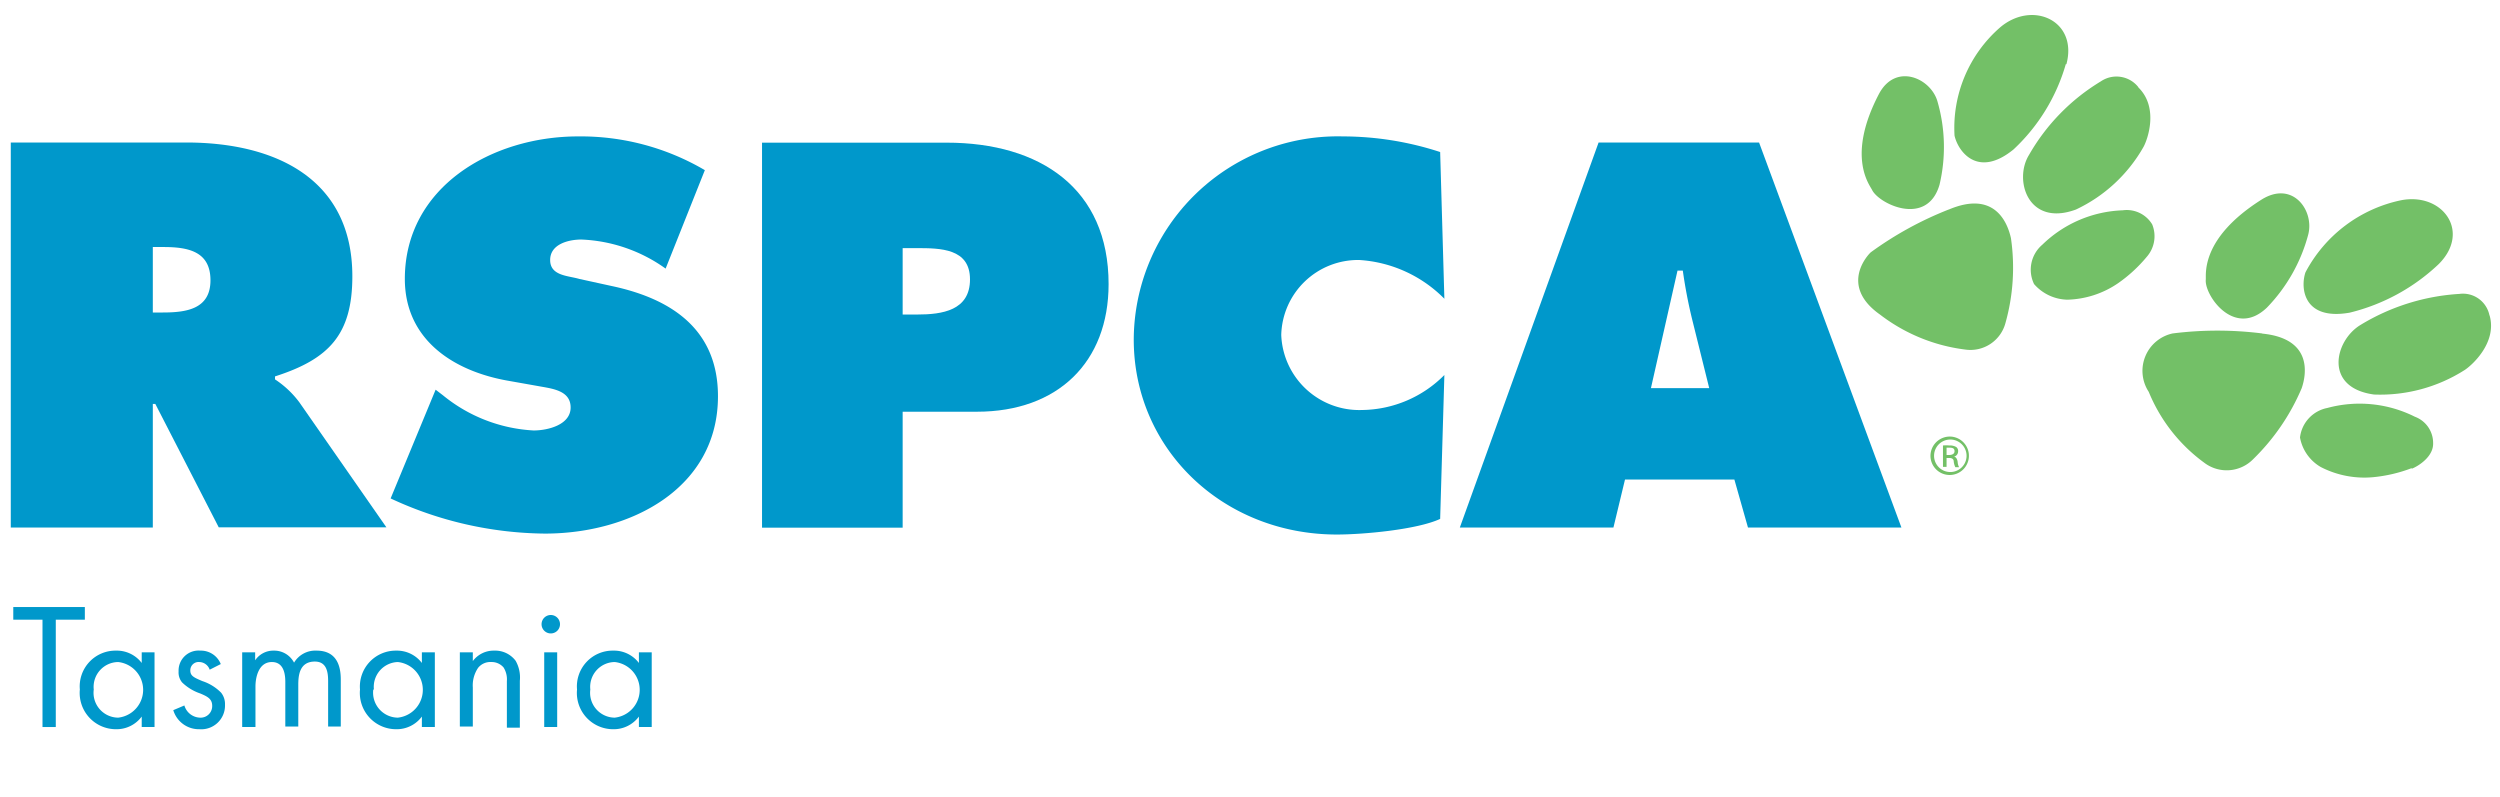
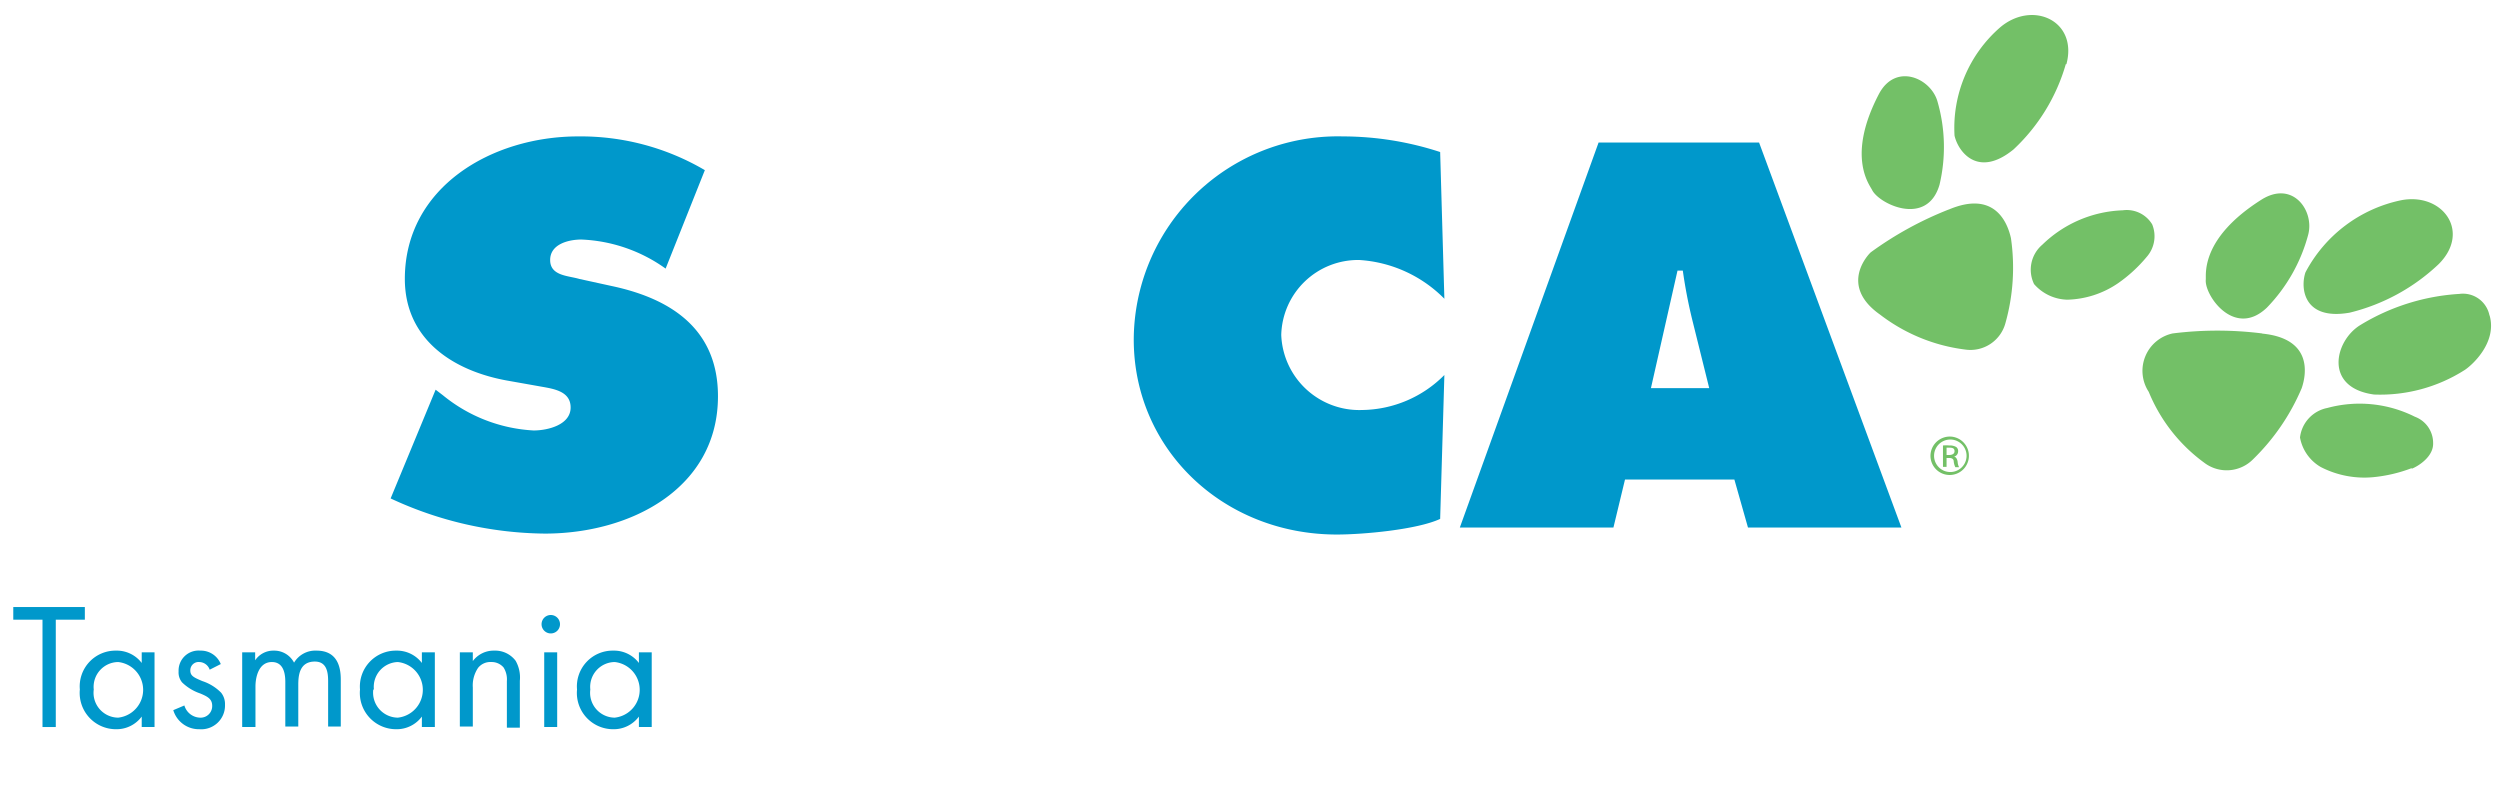
<svg xmlns="http://www.w3.org/2000/svg" id="Layer_1" data-name="Layer 1" viewBox="0 0 160 51">
  <g>
    <path d="M159.33,20.21a1.73,1.73,0,0,0-1.93-1.4,13.75,13.75,0,0,0-6.35,2c-1.63,1-2.35,4,.89,4.44a10.07,10.07,0,0,0,5.8-1.57c.45-.29,2.1-1.75,1.59-3.51" style="fill: #73c067" />
    <path d="M147.73,15c.39-1.53-1-3.48-3-2.22-3.9,2.47-3.53,4.76-3.56,5.12-.09,1,1.83,3.77,3.91,1.79A10.62,10.62,0,0,0,147.73,15" style="fill: #73c067" />
    <path d="M156.09,16.89c2.07-2.09.21-4.6-2.44-4.07a9,9,0,0,0-6.1,4.61c-.34,1-.13,3.1,2.83,2.58a12.62,12.62,0,0,0,5.71-3.12" style="fill: #73c067" />
    <path d="M154.35,30c.41-.16,1.4-.77,1.37-1.64a1.79,1.79,0,0,0-1.17-1.69,7.89,7.89,0,0,0-5.6-.56A2.18,2.18,0,0,0,147.2,28a2.75,2.75,0,0,0,1.33,1.89,6.08,6.08,0,0,0,3.35.65,9.41,9.41,0,0,0,2.47-.58" style="fill: #73c067" />
    <path d="M144.78,21.34a22.94,22.94,0,0,0-5.73,0,2.45,2.45,0,0,0-1.53,3.74,10.56,10.56,0,0,0,3.56,4.54,2.37,2.37,0,0,0,3.12-.23,13.92,13.92,0,0,0,3.11-4.55c.34-1,.62-3.18-2.53-3.49" style="fill: #73c067" />
    <path d="M124.58,29.12h.16c.19,0,.35-.07.35-.24s-.09-.23-.35-.23h-.16Zm0,.76h-.23V28.51a2.25,2.25,0,0,1,.4,0,.81.81,0,0,1,.45.1.32.32,0,0,1,.12.28.35.35,0,0,1-.27.34h0c.12,0,.21.13.24.33a.84.84,0,0,0,.09.34h-.24a1.16,1.16,0,0,1-.1-.35c0-.18-.12-.24-.3-.24h-.16v.59Zm.24-1.75a1,1,0,0,0,0,2.08,1,1,0,0,0,0-2.08Zm0-.19a1.23,1.23,0,1,1-1.27,1.23,1.24,1.24,0,0,1,1.27-1.23Z" style="fill: #73c067" />
    <path d="M124,6.5C123.58,5,121.33,4,120.26,6c-2.1,4-.61,5.82-.45,6.15.44.91,3.53,2.39,4.32-.33A10.48,10.48,0,0,0,124,6.5" style="fill: #73c067" />
    <path d="M124.74,13.4a22.29,22.29,0,0,0-5,2.74c-.12.09-2.1,2.11.59,4a11.22,11.22,0,0,0,5.43,2.23,2.32,2.32,0,0,0,2.59-1.7,13.1,13.1,0,0,0,.35-5.43c-.24-1.08-1.1-3.06-4-1.82" style="fill: #73c067" />
    <path d="M132.25,4.11C133,1.31,130.06,0,128,1.76a8.53,8.53,0,0,0-2.91,6.92c.22,1,1.48,2.76,3.78.88a12,12,0,0,0,3.34-5.45" style="fill: #73c067" />
-     <path d="M136.84,5.56a1.78,1.78,0,0,0-2.39-.35,13.06,13.06,0,0,0-4.59,4.7c-1,1.6-.07,4.63,3,3.5a9.72,9.72,0,0,0,4.32-4c.26-.46,1-2.51-.32-3.81" style="fill: #73c067" />
    <path d="M137.39,16.44a2,2,0,0,0,.35-2.08,1.9,1.9,0,0,0-1.89-.9,7.76,7.76,0,0,0-5.14,2.2,2.1,2.1,0,0,0-.53,2.52,2.91,2.91,0,0,0,2.13,1,6,6,0,0,0,3.24-1.05,9.21,9.21,0,0,0,1.84-1.69" style="fill: #73c067" />
-     <path d="M9.78,20h.64c1.53,0,3.05-.23,3.05-2.06s-1.39-2.13-3-2.13H9.78V20ZM.69,9.12H11.91c5.76,0,10.64,2.35,10.64,8.56,0,3.73-1.49,5.3-4.95,6.41v.19a6.16,6.16,0,0,1,1.56,1.47l5.57,8H14L9.94,25.85H9.78v7.91H.69Z" style="fill: #0098cb" />
    <path d="M27.88,24.94l.47.36a10,10,0,0,0,5.8,2.25c.91,0,2.37-.36,2.37-1.47s-1.22-1.21-2.07-1.37l-1.86-.33c-3.63-.62-6.68-2.68-6.68-6.53C25.91,12,31.44,8.73,37,8.73a15.67,15.67,0,0,1,8.11,2.16l-2.51,6.3a9.94,9.94,0,0,0-5.39-1.86c-.82,0-2,.29-2,1.31s1.15,1,1.86,1.21l2.1.46c3.94.84,6.78,2.87,6.78,7.05,0,5.88-5.56,8.79-11.08,8.79A23.8,23.8,0,0,1,25,31.9Z" style="fill: #0098cb" />
-     <path d="M57.77,20.13h.92c1.62,0,3.39-.26,3.39-2.25s-1.9-2-3.43-2h-.88v4.28Zm-9-11H60.58c6,0,10.37,2.94,10.37,9.05,0,5-3.25,8.17-8.43,8.17H57.77v7.42h-9Z" style="fill: #0098cb" />
    <path d="M92.44,19.12A8.39,8.39,0,0,0,87,16.64a4.92,4.92,0,0,0-5,4.8,5,5,0,0,0,5.18,4.8A7.53,7.53,0,0,0,92.44,24l-.27,9.21c-1.49.69-4.94,1-6.61,1-7.28,0-13-5.46-13-12.48A13.06,13.06,0,0,1,85.94,8.73a20.12,20.12,0,0,1,6.23,1Z" style="fill: #0098cb" />
    <path d="M109.39,24.84l-1.08-4.35a31.63,31.63,0,0,1-.61-3.17h-.34l-1.7,7.52Zm-6.13,8.92H93.43l8.88-24.64h10.27l9.11,24.64h-9.82L111,30.69h-7Z" style="fill: #0098cb" />
  </g>
  <g>
    <path d="M3.57,39.66v6.87H2.72V39.66H.85v-.81H5.43v.81Z" style="fill: #0098cb" />
    <path d="M9.07,41.75h.82v4.78H9.07v-.67a2,2,0,0,1-1.64.81,2.32,2.32,0,0,1-2.32-2.54,2.29,2.29,0,0,1,2.32-2.49,2,2,0,0,1,1.64.79ZM6,44.13a1.59,1.59,0,0,0,1.56,1.8,1.79,1.79,0,0,0,0-3.56A1.59,1.59,0,0,0,6,44.13Z" style="fill: #0098cb" />
    <path d="M13.42,42.86a.72.72,0,0,0-.66-.49.53.53,0,0,0-.58.54c0,.35.23.45.77.68a3,3,0,0,1,1.2.74,1.16,1.16,0,0,1,.25.77,1.52,1.52,0,0,1-1.64,1.57,1.71,1.71,0,0,1-1.67-1.22l.71-.3a1.08,1.08,0,0,0,1,.78.74.74,0,0,0,.78-.76c0-.45-.32-.6-.77-.79a3.09,3.09,0,0,1-1.16-.71,1,1,0,0,1-.22-.7,1.28,1.28,0,0,1,1.39-1.33,1.37,1.37,0,0,1,1.31.86Z" style="fill: #0098cb" />
    <path d="M15.5,41.75h.83v.51a1.4,1.4,0,0,1,1.19-.62,1.43,1.43,0,0,1,1.3.77,1.58,1.58,0,0,1,1.44-.77c1.41,0,1.55,1.18,1.55,1.86v3H21v-2.9c0-.54-.07-1.26-.85-1.26-1,0-1.06.92-1.06,1.5v2.66h-.83V43.7c0-.34,0-1.33-.86-1.33s-1.05,1-1.05,1.56v2.6H15.5Z" style="fill: #0098cb" />
    <path d="M27,41.75h.83v4.78H27v-.67a2,2,0,0,1-1.63.81,2.32,2.32,0,0,1-2.33-2.54,2.3,2.3,0,0,1,2.33-2.49,2,2,0,0,1,1.63.79Zm-3.11,2.38a1.6,1.6,0,0,0,1.57,1.8,1.79,1.79,0,0,0,0-3.56A1.59,1.59,0,0,0,23.93,44.13Z" style="fill: #0098cb" />
    <path d="M29.43,41.75h.83v.56a1.66,1.66,0,0,1,1.37-.67,1.64,1.64,0,0,1,1.37.65,2.15,2.15,0,0,1,.27,1.28v3h-.83V43.59a1.43,1.43,0,0,0-.21-.87,1,1,0,0,0-.79-.35,1,1,0,0,0-.84.37A2,2,0,0,0,30.26,44v2.5h-.83Z" style="fill: #0098cb" />
    <path d="M35.25,39.36a.59.59,0,1,1-.59.59A.59.59,0,0,1,35.25,39.36Zm.41,2.39v4.78h-.83V41.75Z" style="fill: #0098cb" />
    <path d="M40.89,41.75h.82v4.78h-.82v-.67a2,2,0,0,1-1.64.81,2.32,2.32,0,0,1-2.32-2.54,2.29,2.29,0,0,1,2.32-2.49,2,2,0,0,1,1.64.79Zm-3.11,2.38a1.59,1.59,0,0,0,1.56,1.8,1.79,1.79,0,0,0,0-3.56A1.59,1.59,0,0,0,37.78,44.13Z" style="fill: #0098cb" />
  </g>
</svg>